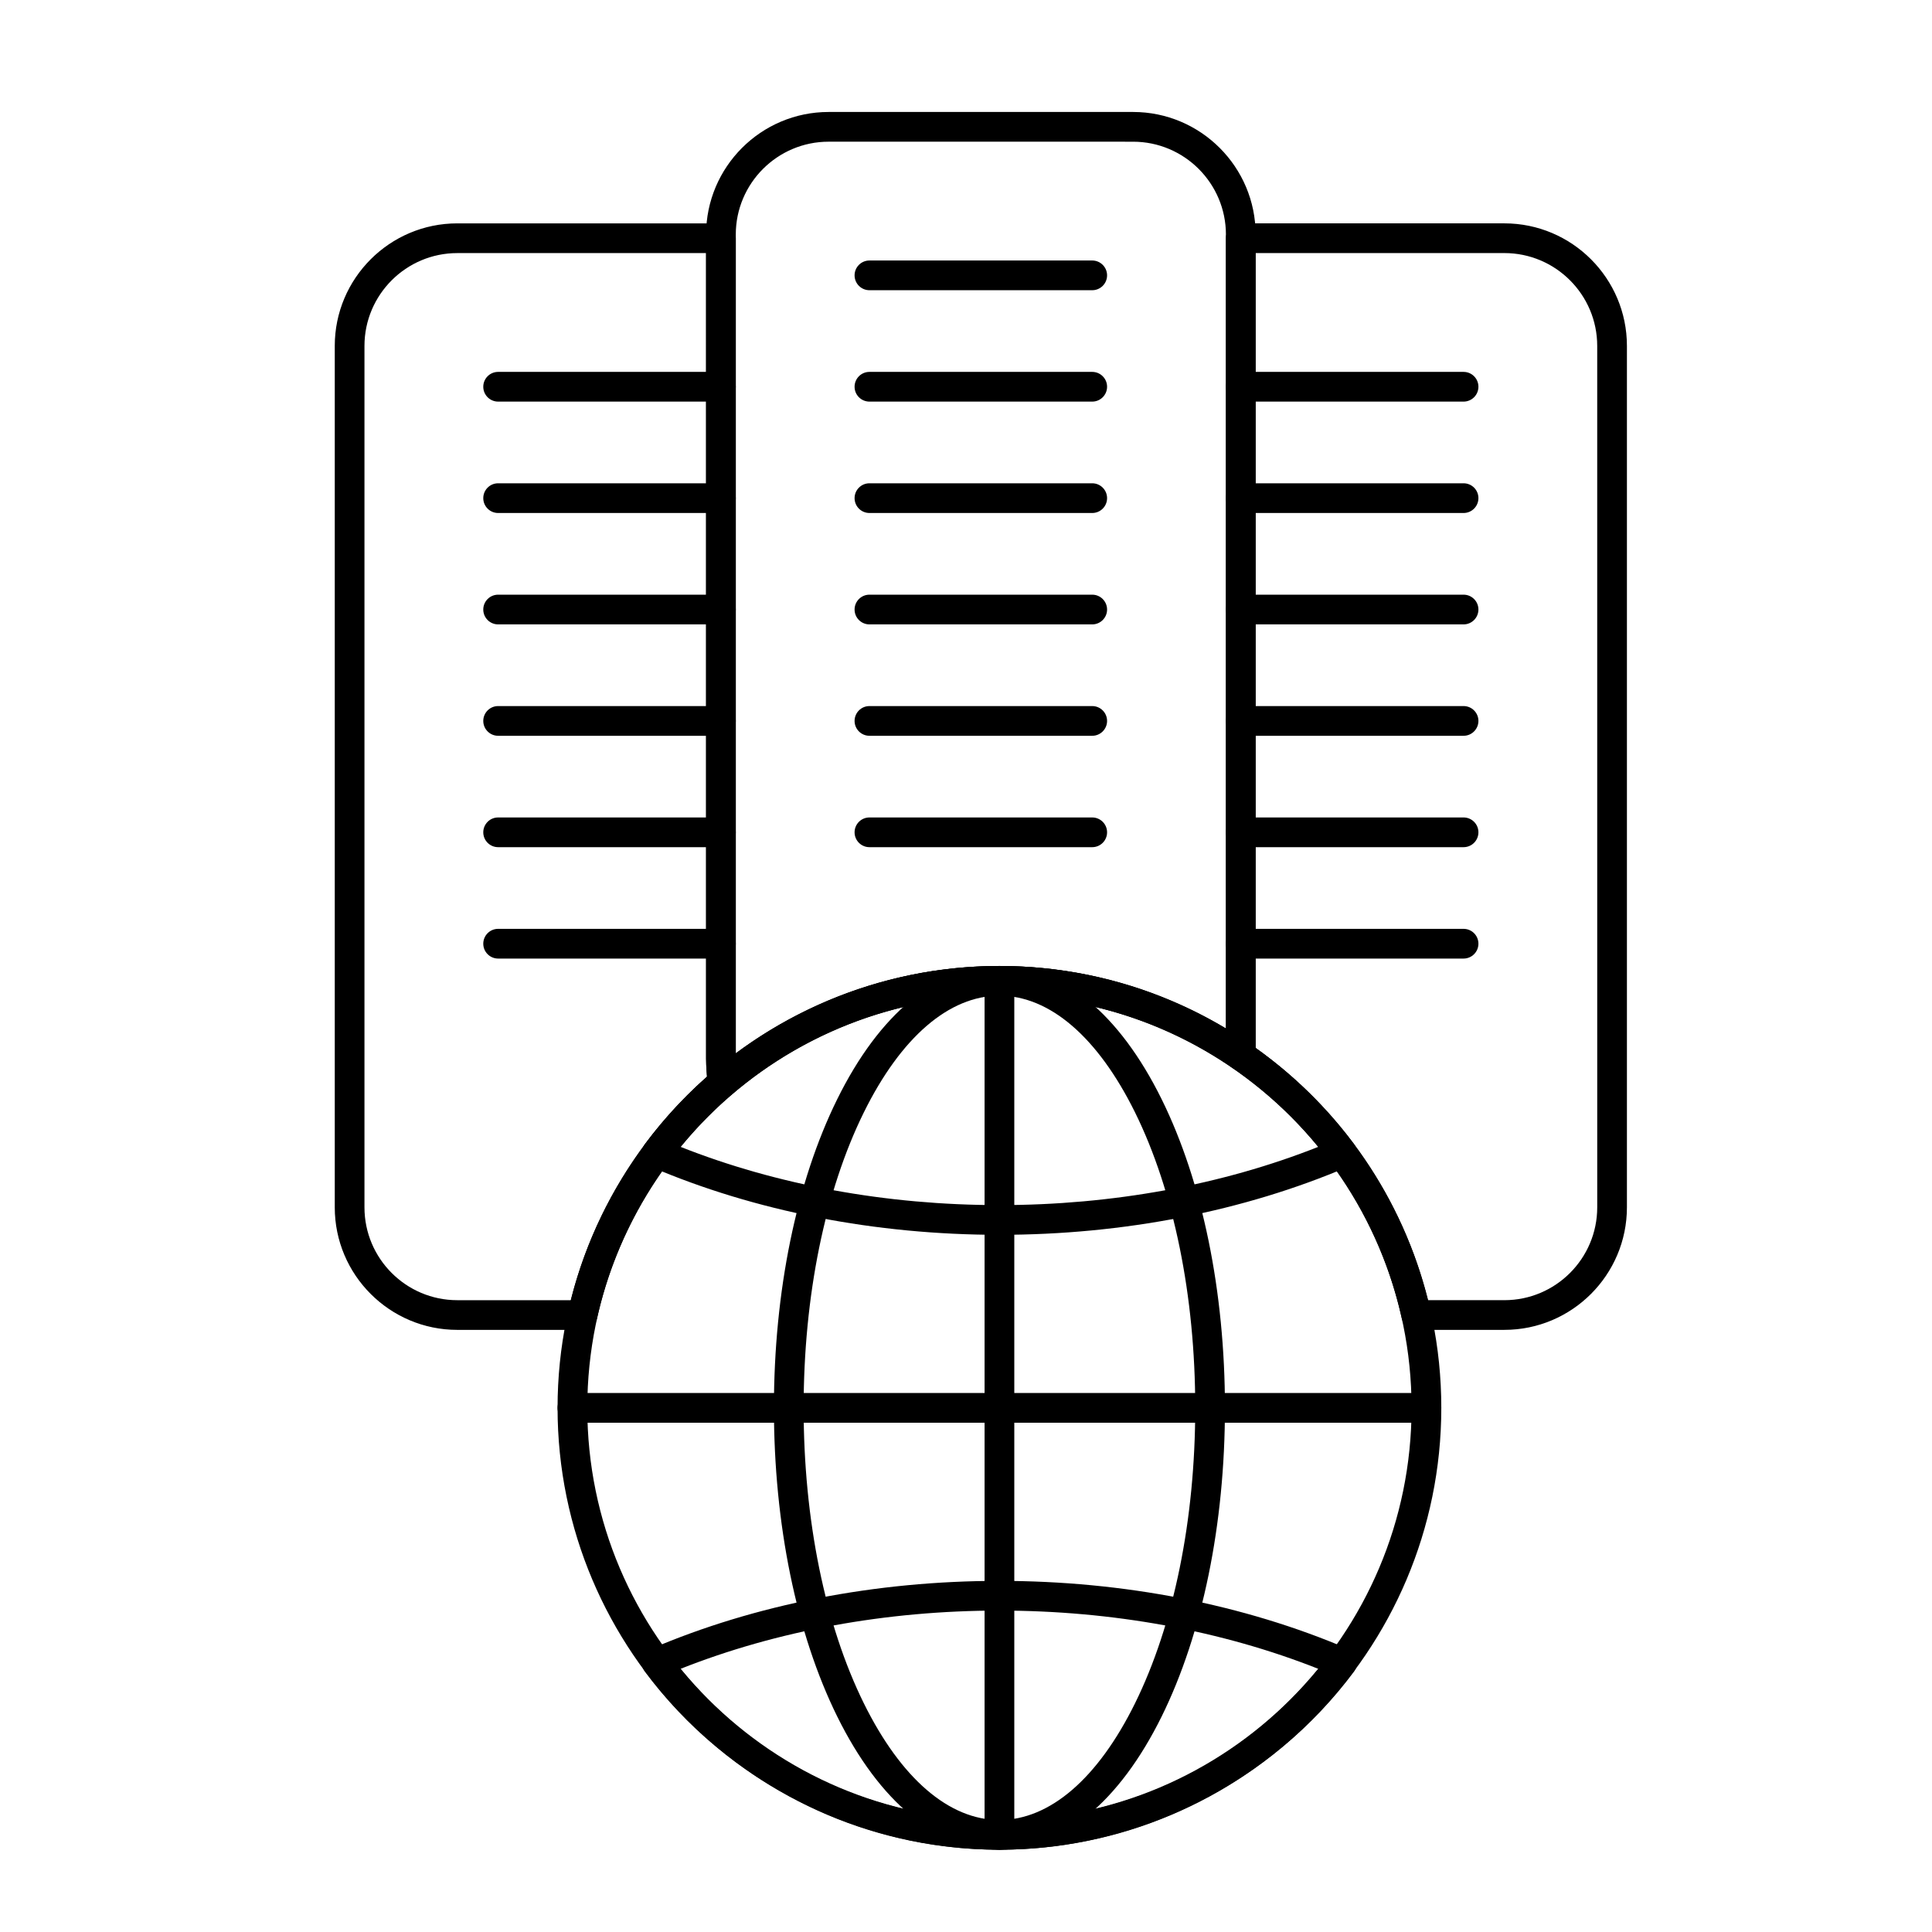
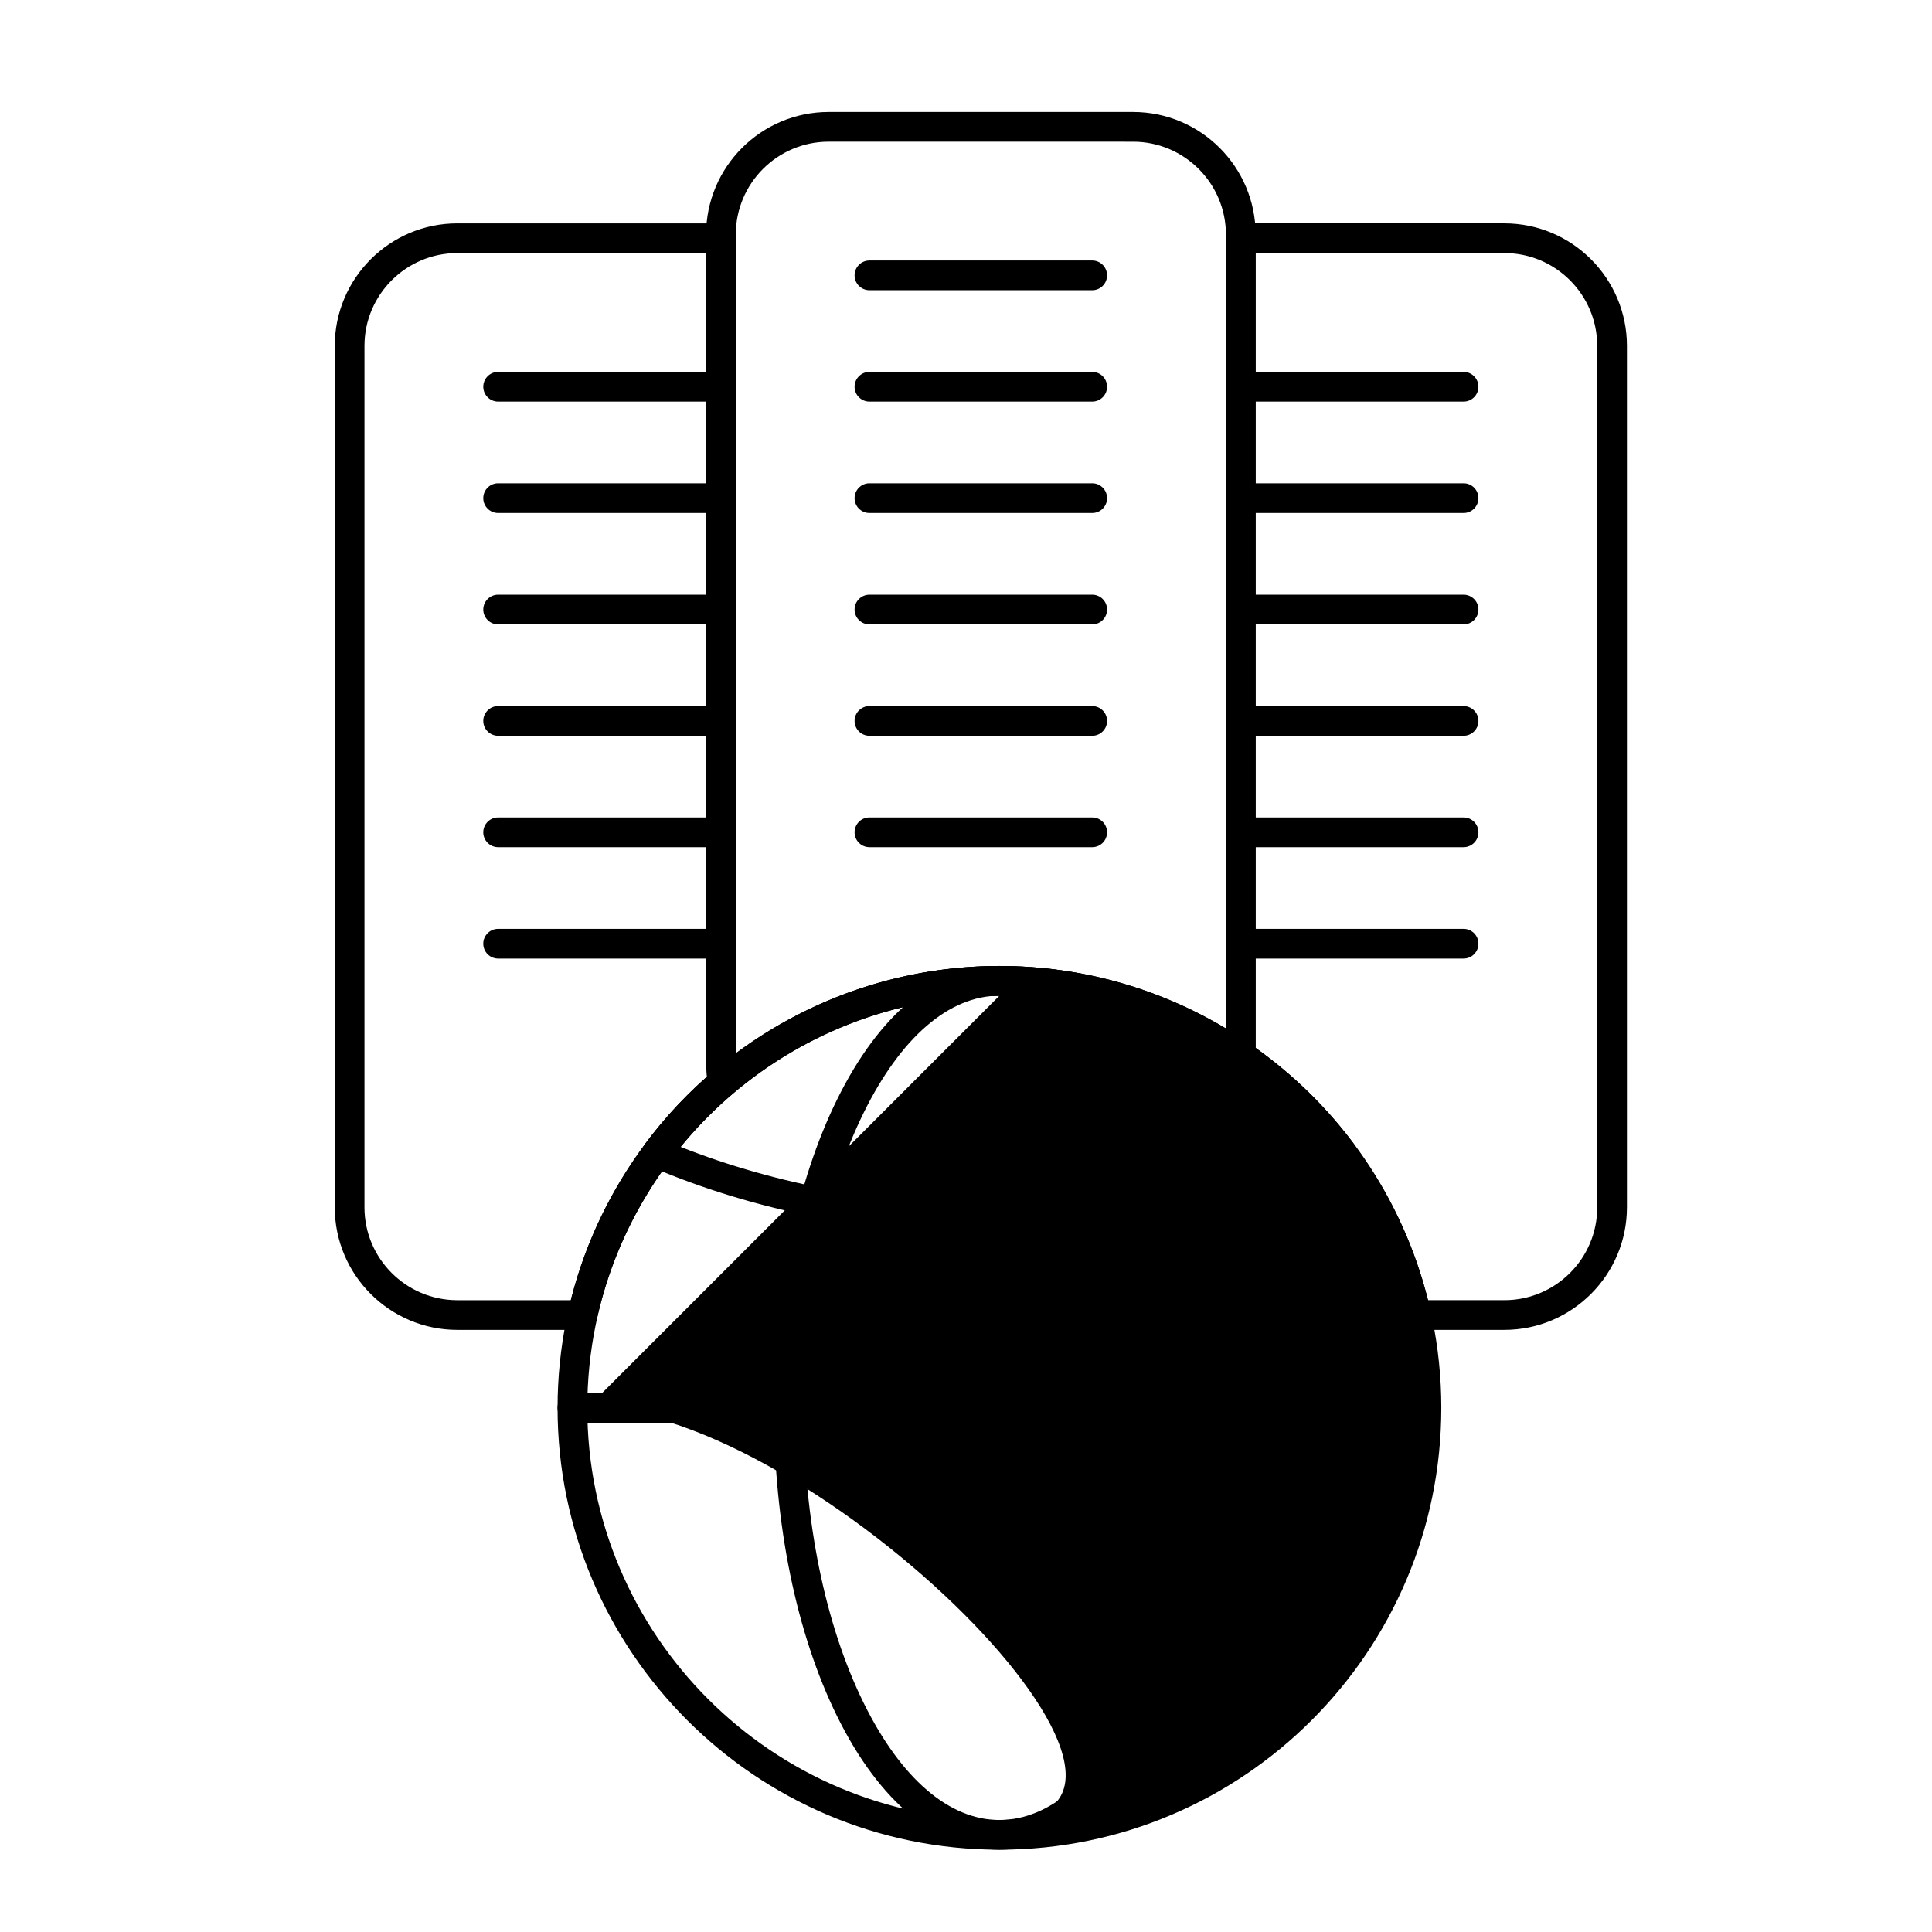
<svg xmlns="http://www.w3.org/2000/svg" fill="#000000" width="800px" height="800px" version="1.1" viewBox="144 144 512 512">
  <g>
    <path d="m433.45 220.91h-59.039c-2.172 0-3.938-1.762-3.938-3.938 0-2.172 1.762-3.938 3.938-3.938h59.039c2.172 0 3.938 1.762 3.938 3.938 0 2.176-1.762 3.938-3.938 3.938z" />
    <path d="m433.45 250.43h-59.039c-2.172 0-3.938-1.762-3.938-3.938 0-2.172 1.762-3.938 3.938-3.938h59.039c2.172 0 3.938 1.762 3.938 3.938 0 2.176-1.762 3.938-3.938 3.938z" />
    <path d="m433.45 279.95h-59.039c-2.172 0-3.938-1.762-3.938-3.938 0-2.172 1.762-3.938 3.938-3.938h59.039c2.172 0 3.938 1.762 3.938 3.938s-1.762 3.938-3.938 3.938z" />
    <path d="m433.45 309.47h-59.039c-2.172 0-3.938-1.762-3.938-3.938 0-2.172 1.762-3.938 3.938-3.938h59.039c2.172 0 3.938 1.762 3.938 3.938s-1.762 3.938-3.938 3.938z" />
    <path d="m433.45 338.99h-59.039c-2.172 0-3.938-1.762-3.938-3.938 0-2.172 1.762-3.938 3.938-3.938h59.039c2.172 0 3.938 1.762 3.938 3.938 0 2.172-1.762 3.938-3.938 3.938z" />
    <path d="m433.45 368.51h-59.039c-2.172 0-3.938-1.762-3.938-3.938 0-2.172 1.762-3.938 3.938-3.938h59.039c2.172 0 3.938 1.762 3.938 3.938s-1.762 3.938-3.938 3.938z" />
    <path d="m531.86 250.43h-59.039c-2.172 0-3.938-1.762-3.938-3.938 0-2.172 1.762-3.938 3.938-3.938h59.039c2.172 0 3.938 1.762 3.938 3.938-0.004 2.176-1.766 3.938-3.938 3.938z" />
    <path d="m531.86 279.95h-59.039c-2.172 0-3.938-1.762-3.938-3.938 0-2.172 1.762-3.938 3.938-3.938h59.039c2.172 0 3.938 1.762 3.938 3.938-0.004 2.176-1.766 3.938-3.938 3.938z" />
    <path d="m531.86 309.47h-59.039c-2.172 0-3.938-1.762-3.938-3.938 0-2.172 1.762-3.938 3.938-3.938h59.039c2.172 0 3.938 1.762 3.938 3.938-0.004 2.176-1.766 3.938-3.938 3.938z" />
    <path d="m531.86 338.99h-59.039c-2.172 0-3.938-1.762-3.938-3.938 0-2.172 1.762-3.938 3.938-3.938h59.039c2.172 0 3.938 1.762 3.938 3.938-0.004 2.172-1.766 3.938-3.938 3.938z" />
    <path d="m531.86 368.51h-59.039c-2.172 0-3.938-1.762-3.938-3.938 0-2.172 1.762-3.938 3.938-3.938h59.039c2.172 0 3.938 1.762 3.938 3.938-0.004 2.176-1.766 3.938-3.938 3.938z" />
    <path d="m531.86 398.03h-59.039c-2.172 0-3.938-1.762-3.938-3.938 0-2.172 1.762-3.938 3.938-3.938h59.039c2.172 0 3.938 1.762 3.938 3.938-0.004 2.176-1.766 3.938-3.938 3.938z" />
    <path d="m335.05 250.43h-59.039c-2.172 0-3.938-1.762-3.938-3.938 0-2.172 1.762-3.938 3.938-3.938h59.039c2.172 0 3.938 1.762 3.938 3.938 0 2.176-1.766 3.938-3.938 3.938z" />
    <path d="m335.05 279.95h-59.039c-2.172 0-3.938-1.762-3.938-3.938 0-2.172 1.762-3.938 3.938-3.938h59.039c2.172 0 3.938 1.762 3.938 3.938s-1.766 3.938-3.938 3.938z" />
    <path d="m335.05 309.47h-59.039c-2.172 0-3.938-1.762-3.938-3.938 0-2.172 1.762-3.938 3.938-3.938h59.039c2.172 0 3.938 1.762 3.938 3.938s-1.766 3.938-3.938 3.938z" />
    <path d="m335.05 338.99h-59.039c-2.172 0-3.938-1.762-3.938-3.938 0-2.172 1.762-3.938 3.938-3.938h59.039c2.172 0 3.938 1.762 3.938 3.938 0 2.172-1.766 3.938-3.938 3.938z" />
    <path d="m335.05 368.51h-59.039c-2.172 0-3.938-1.762-3.938-3.938 0-2.172 1.762-3.938 3.938-3.938h59.039c2.172 0 3.938 1.762 3.938 3.938s-1.766 3.938-3.938 3.938z" />
    <path d="m335.05 398.03h-59.039c-2.172 0-3.938-1.762-3.938-3.938 0-2.172 1.762-3.938 3.938-3.938h59.039c2.172 0 3.938 1.762 3.938 3.938s-1.766 3.938-3.938 3.938z" />
    <path d="m542.68 496.43h-23.352c-1.848 0-3.441-1.281-3.844-3.082-5.996-27.035-21.938-50.605-44.895-66.363-1.07-0.734-1.707-1.949-1.707-3.246l-0.004-216.61c0-2.172 1.762-3.938 3.938-3.938h69.863c17.906 0 32.473 14.566 32.473 32.473v228.29c0 17.906-14.57 32.473-32.473 32.473zm-20.238-7.871h20.238c13.566 0 24.602-11.035 24.602-24.602l-0.004-228.29c0-13.566-11.035-24.602-24.602-24.602h-65.93v210.62c22.828 16.262 38.934 39.848 45.695 66.871z" />
    <path d="m298.38 496.43h-33.191c-17.906 0-32.473-14.566-32.473-32.473v-228.29c0-17.906 14.566-32.473 32.473-32.473h69.863c2.172 0 3.938 1.762 3.938 3.938v217.46c0 1.531 0.141 3.633 0.398 5.918 0.145 1.301-0.363 2.586-1.359 3.434-18 15.348-30.715 36.441-35.805 59.395-0.402 1.801-2 3.082-3.844 3.082zm-33.191-285.36c-13.566 0-24.602 11.035-24.602 24.602v228.29c0 13.566 11.035 24.602 24.602 24.602h30.078c5.715-22.75 18.418-43.617 36.09-59.238-0.156-1.777-0.238-3.383-0.238-4.723l-0.004-213.53z" />
    <path d="m335.48 434.89c-0.488 0-0.977-0.09-1.445-0.277-1.355-0.535-2.301-1.773-2.465-3.219-0.293-2.602-0.449-4.953-0.449-6.797v-218.45c0-17.906 14.566-32.473 32.473-32.473h80.688c17.906 0 32.473 14.566 32.473 32.473v217.59c0 1.461-0.809 2.801-2.102 3.481-1.293 0.684-2.856 0.59-4.062-0.238-18.215-12.5-39.562-19.109-61.73-19.109-25.945 0-51.098 9.262-70.824 26.078-0.723 0.621-1.633 0.941-2.555 0.941zm28.113-253.34c-13.566 0-24.602 11.035-24.602 24.602v216.98c20.121-14.969 44.645-23.129 69.867-23.129 21.309 0 41.914 5.699 60.023 16.543v-210.39c0-13.566-11.035-24.602-24.602-24.602z" />
    <path d="m408.86 471.24c-32.836 0-64.777-6.238-92.371-18.035-1.109-0.473-1.938-1.43-2.254-2.594-0.312-1.164-0.078-2.406 0.645-3.375 22.023-29.582 57.152-47.238 93.98-47.238 36.824 0 71.957 17.656 93.98 47.234 0.719 0.965 0.957 2.211 0.645 3.375s-1.145 2.121-2.254 2.594c-27.594 11.801-59.535 18.039-92.371 18.039zm-84.535-23.324c25.516 10.117 54.621 15.449 84.531 15.449 29.91 0 59.016-5.332 84.531-15.449-20.84-25.516-51.367-40.047-84.527-40.047-33.16 0-63.691 14.531-84.535 40.047z" />
-     <path d="m408.86 634.19c-36.824 0-71.957-17.656-93.98-47.234-0.719-0.965-0.957-2.211-0.645-3.375 0.312-1.164 1.145-2.121 2.254-2.594 27.594-11.801 59.535-18.039 92.371-18.039 32.836 0 64.777 6.238 92.371 18.035 1.109 0.473 1.938 1.43 2.254 2.594 0.312 1.164 0.078 2.406-0.645 3.375-22.023 29.582-57.156 47.238-93.98 47.238zm-84.535-47.922c20.844 25.52 51.375 40.051 84.535 40.051 33.16 0 63.688-14.531 84.531-40.051-25.516-10.117-54.621-15.449-84.531-15.449-29.91 0-59.016 5.332-84.535 15.449z" />
    <path d="m408.86 634.19c-16.488 0-31.762-12.551-43.004-35.34-10.805-21.902-16.758-50.941-16.758-81.758s5.953-59.855 16.758-81.758c11.242-22.789 26.512-35.336 43.004-35.336 16.488 0 31.762 12.551 43.004 35.34 10.805 21.902 16.758 50.941 16.758 81.758s-5.953 59.855-16.758 81.758c-11.242 22.785-26.516 35.336-43.004 35.336zm0-226.32c-13.332 0-26.098 10.992-35.945 30.949-10.281 20.844-15.945 48.641-15.945 78.277 0 29.633 5.664 57.434 15.945 78.277 9.844 19.953 22.609 30.945 35.945 30.945 13.336 0 26.098-10.992 35.945-30.949 10.281-20.844 15.945-48.641 15.945-78.277 0-29.633-5.664-57.434-15.945-78.277-9.848-19.953-22.613-30.945-35.945-30.945z" />
-     <path d="m408.86 634.19c-2.172 0-3.938-1.762-3.938-3.938v-226.32c0-2.172 1.762-3.938 3.938-3.938 2.172 0 3.938 1.762 3.938 3.938v226.32c-0.004 2.176-1.766 3.938-3.938 3.938z" />
    <path d="m522.02 521.03h-226.32c-2.172 0-3.938-1.762-3.938-3.938 0-2.172 1.762-3.938 3.938-3.938h226.32c2.172 0 3.938 1.762 3.938 3.938-0.004 2.176-1.766 3.938-3.938 3.938z" />
-     <path d="m408.86 634.19c-64.566 0-117.1-52.527-117.1-117.1 0-64.566 52.527-117.1 117.1-117.1 64.566 0 117.1 52.527 117.1 117.1-0.004 64.57-52.531 117.1-117.1 117.1zm0-226.32c-60.227 0-109.22 48.996-109.22 109.22s48.996 109.22 109.22 109.22c60.227 0 109.22-48.996 109.22-109.22s-48.996-109.22-109.22-109.22z" />
+     <path d="m408.86 634.19c-64.566 0-117.1-52.527-117.1-117.1 0-64.566 52.527-117.1 117.1-117.1 64.566 0 117.1 52.527 117.1 117.1-0.004 64.57-52.531 117.1-117.1 117.1zm0-226.32c-60.227 0-109.22 48.996-109.22 109.22s48.996 109.22 109.22 109.22s-48.996-109.22-109.22-109.22z" />
  </g>
</svg>